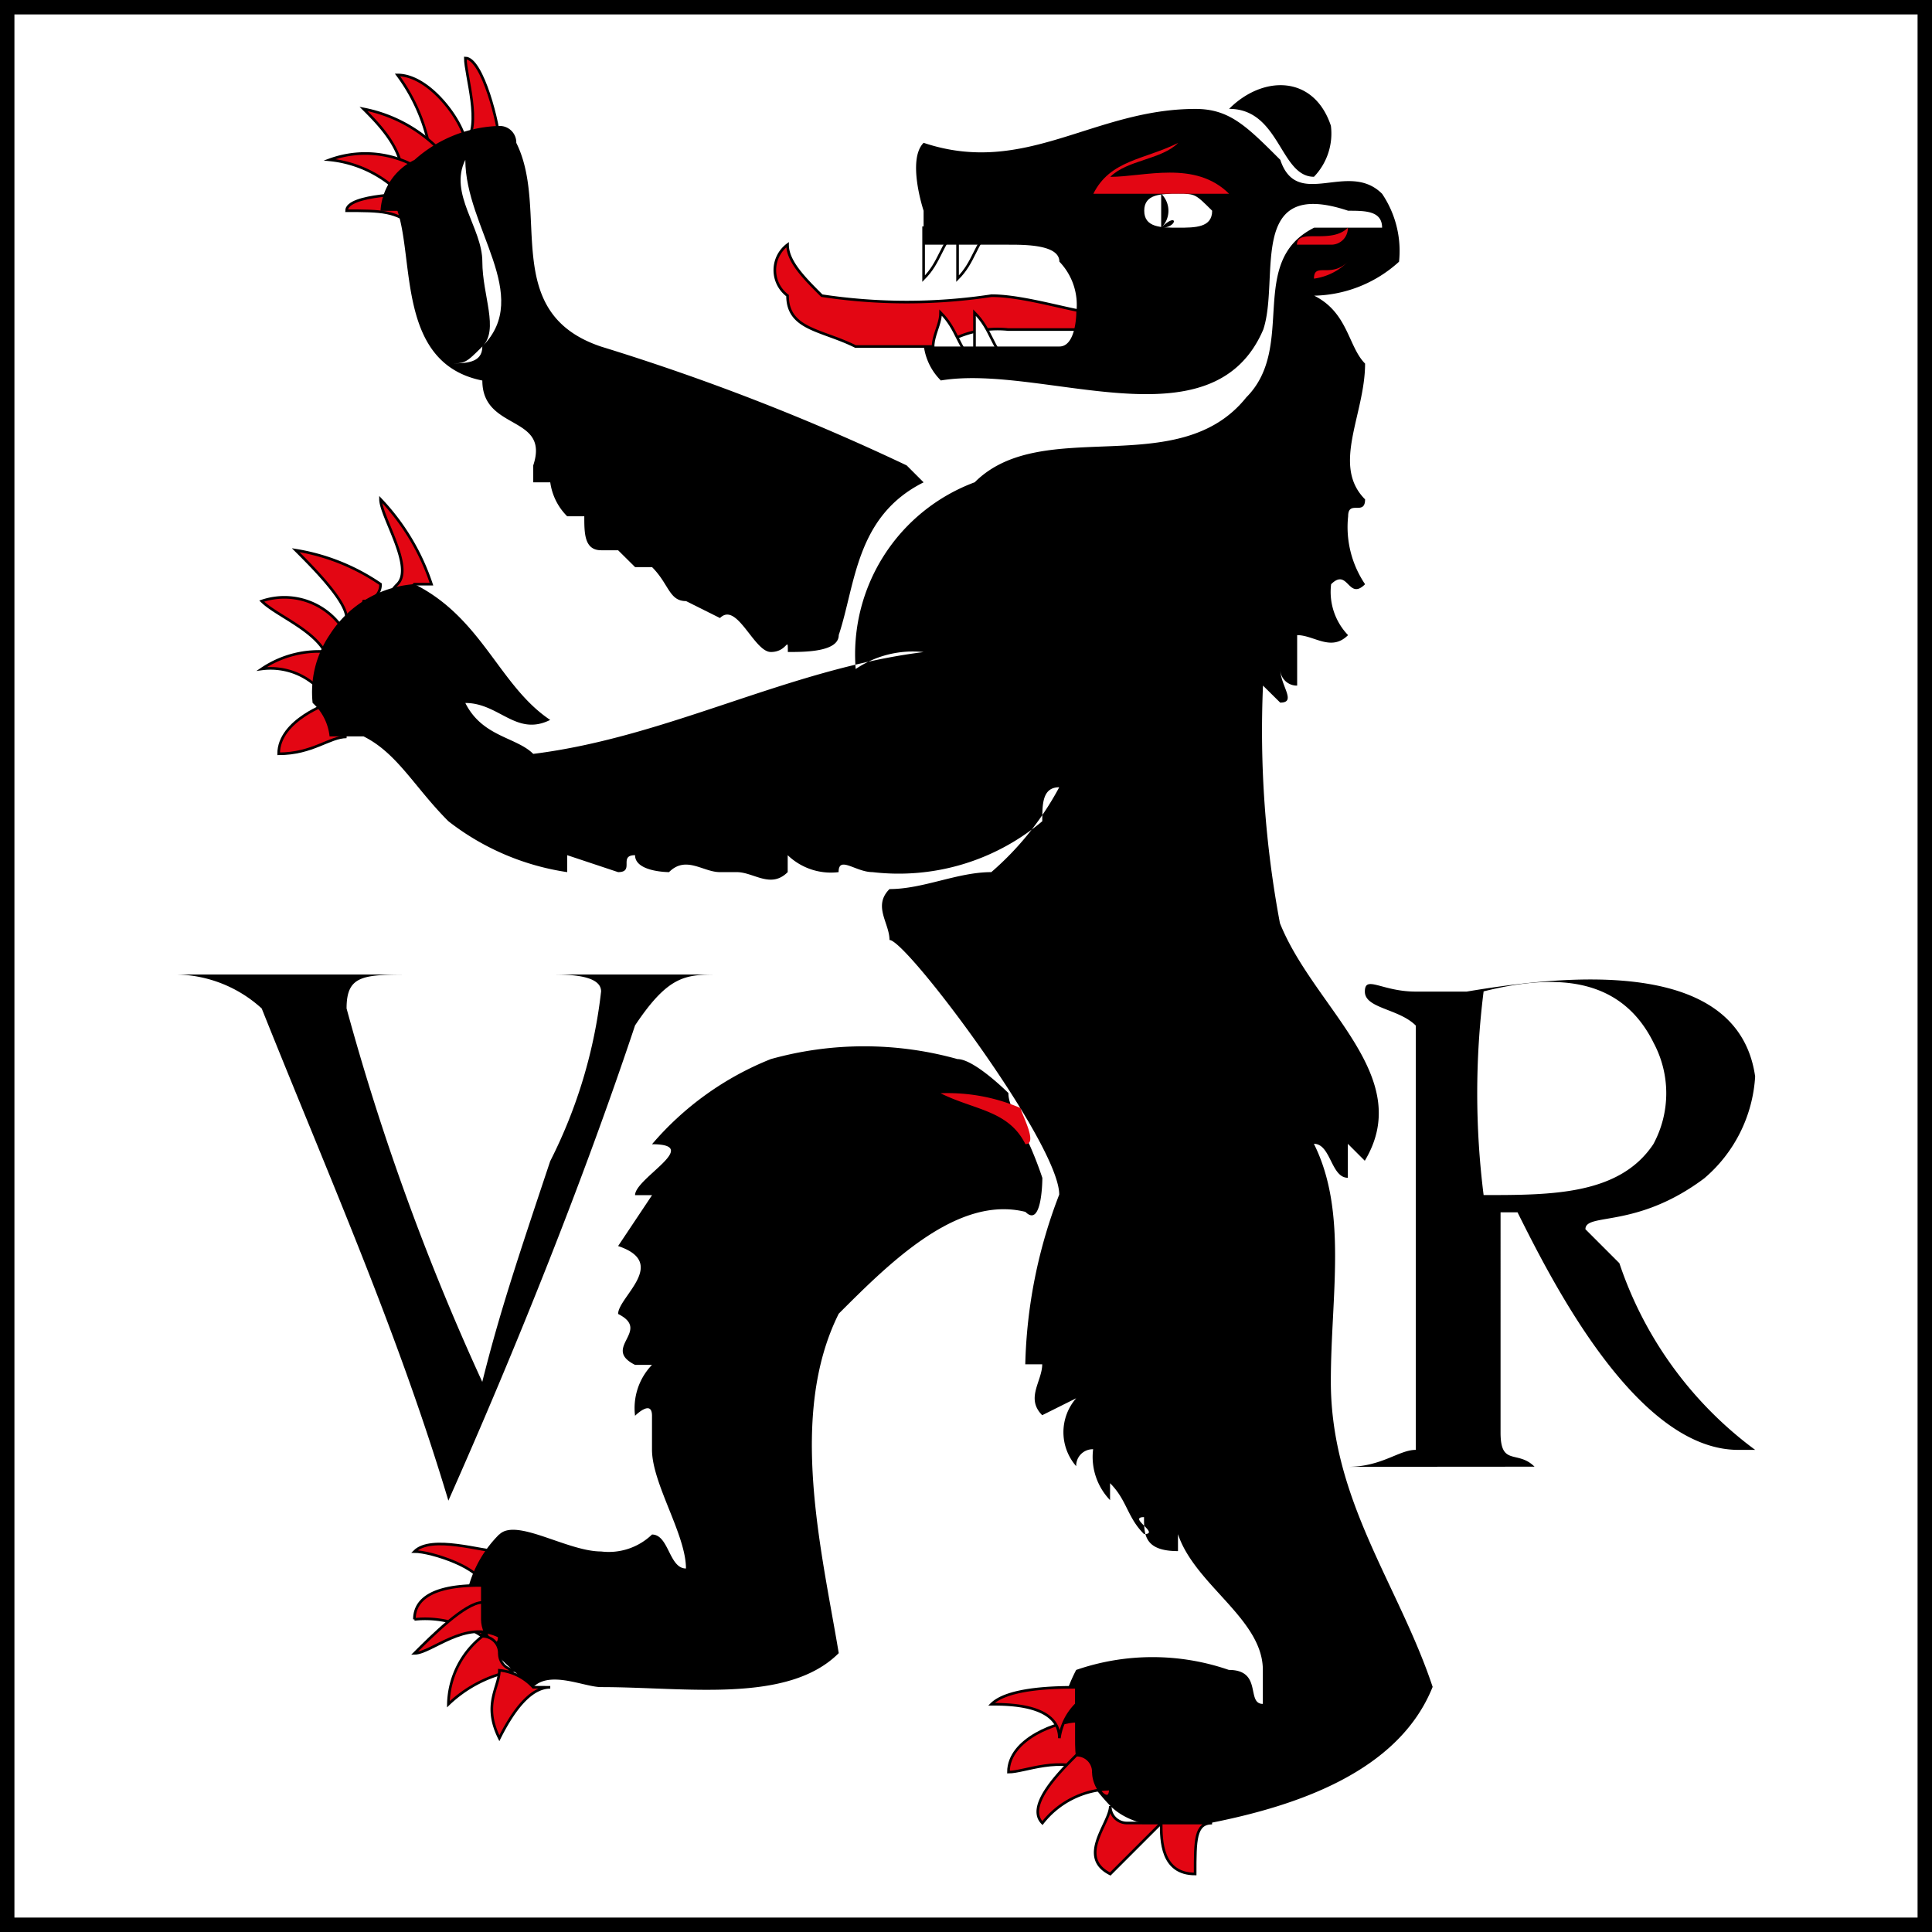
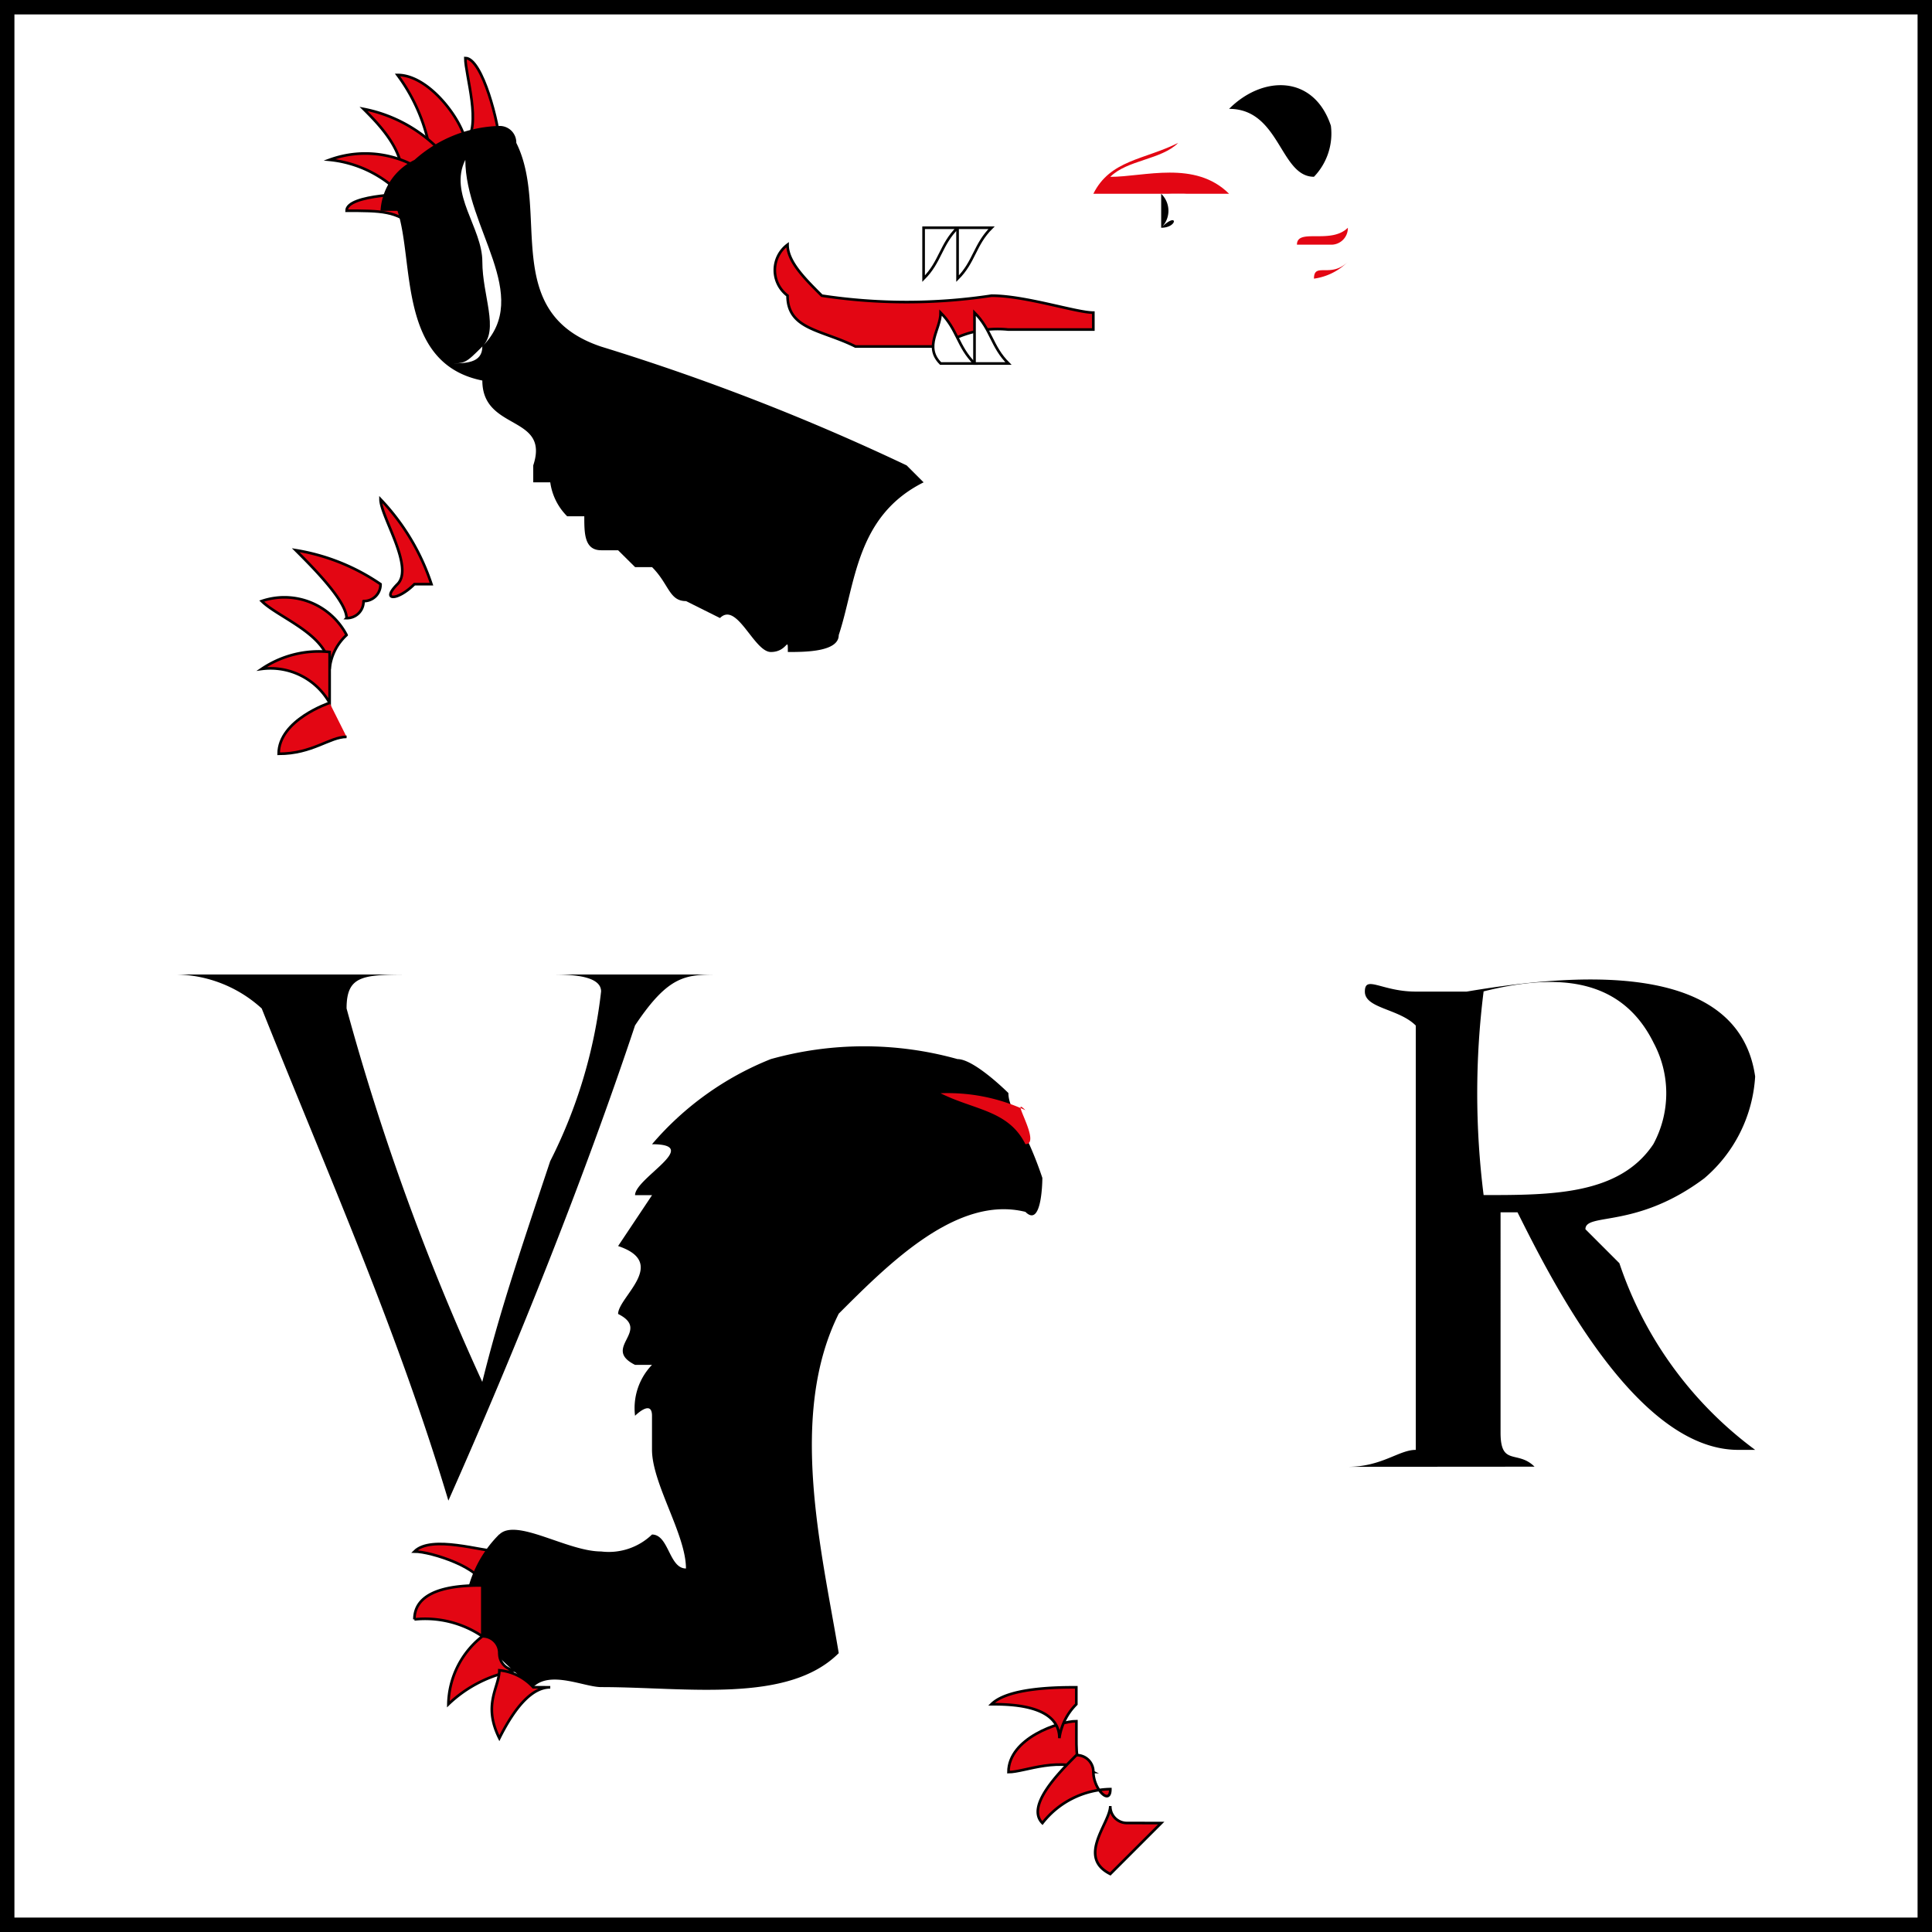
<svg xmlns="http://www.w3.org/2000/svg" id="Gruppe_187" data-name="Gruppe 187" viewBox="0 0 27.137 27.137">
  <rect x="0" y="0" width="27.137" height="27.137" fill="#333333" stroke="none" />
  <defs>
    <style>
      .cls-1, .cls-6, .cls-7 {
        fill: #fff;
      }

      .cls-1, .cls-2, .cls-4, .cls-7, .cls-8 {
        stroke: #000;
        stroke-miterlimit: 11.474;
      }

      .cls-1, .cls-8 {
        stroke-width: 0.2px;
      }

      .cls-2, .cls-3 {
        fill: #e30613;
      }

      .cls-2, .cls-4, .cls-7 {
        stroke-width: 0.037px;
      }

      .cls-2, .cls-3, .cls-5, .cls-6, .cls-7 {
        fill-rule: evenodd;
      }

      .cls-4, .cls-8 {
        fill: none;
      }
    </style>
  </defs>
  <rect id="Rechteck_92" data-name="Rechteck 92" class="cls-1" width="26.937" height="26.937" transform="translate(0.1 0.1)" />
  <g id="Gruppe_120" data-name="Gruppe 120" transform="translate(2.484 0.815)">
    <path id="Pfad_509" data-name="Pfad 509" class="cls-2" d="M2.754,4.015a.233.233,0,0,0,.238-.238A2.933,2.933,0,0,0,1.8,3.3c.238.238.715.715.715.954a.233.233,0,0,0,.238-.238Z" transform="translate(-0.131 3.613)" />
    <path id="Pfad_510" data-name="Pfad 510" class="cls-2" d="M2.792,4.114h0A.986.986,0,0,0,1.6,3.638c.238.238.954.477.954.954a.738.738,0,0,1,.238-.477Z" transform="translate(-0.408 3.99)" />
    <path id="Pfad_511" data-name="Pfad 511" class="cls-2" d="M2.554,4.377V3.9a1.433,1.433,0,0,0-.954.238.952.952,0,0,1,.954.477V4.377Z" transform="translate(-0.408 4.443)" />
    <path id="Pfad_512" data-name="Pfad 512" class="cls-2" d="M2.777,4.192h.238A3.176,3.176,0,0,0,2.3,3c0,.238.477.954.238,1.192s0,.238.238,0Z" transform="translate(0.561 3.198)" />
    <path id="Pfad_513" data-name="Pfad 513" class="cls-3" d="M2.415,4.2s-.715.238-.715.715c.477,0,.715-.238.954-.238" transform="translate(-0.27 4.858)" />
    <path id="Pfad_514" data-name="Pfad 514" class="cls-4" d="M2.415,4.2s-.715.238-.715.715c.477,0,.715-.238.954-.238" transform="translate(-0.27 4.858)" />
    <path id="Pfad_515" data-name="Pfad 515" class="cls-2" d="M3.454,9.5l.238-.238c-.238,0-.954-.238-1.192,0,.238,0,.954.238.954.477V9.5Z" transform="translate(0.837 11.716)" />
    <path id="Pfad_516" data-name="Pfad 516" class="cls-5" d="M8.73,1.131a.876.876,0,0,1-.238.715c-.477,0-.477-.954-1.192-.954.477-.477,1.192-.477,1.43.238" transform="translate(7.48 -0.178)" />
    <path id="Pfad_517" data-name="Pfad 517" class="cls-2" d="M3.115,1.454h.238C3.354,1.215,2.877.5,2.4.5a2.517,2.517,0,0,1,.477,1.192.233.233,0,0,0,.238-.238Z" transform="translate(0.699 -0.262)" />
    <path id="Pfad_518" data-name="Pfad 518" class="cls-2" d="M3.154,1.654a.233.233,0,0,1,.238-.238A2.027,2.027,0,0,0,2.2.7c.238.238.715.715.477,1.192a.832.832,0,0,1,.477-.238Z" transform="translate(0.422 0.015)" />
    <path id="Pfad_519" data-name="Pfad 519" class="cls-2" d="M3.192,1.534A.233.233,0,0,1,3.43,1.3,1.463,1.463,0,0,0,2,1.057a1.627,1.627,0,0,1,1.192.715V1.534Z" transform="translate(0.145 0.373)" />
    <path id="Pfad_520" data-name="Pfad 520" class="cls-2" d="M3.1,1.592h.238C3.334,1.354,3.1.4,2.857.4c0,.238.238.954,0,1.192Z" transform="translate(1.195 -0.4)" />
    <path id="Pfad_521" data-name="Pfad 521" class="cls-3" d="M3.054,1.2s-.954,0-.954.238c.477,0,.715,0,.954.238" transform="translate(0.284 0.707)" />
    <path id="Pfad_522" data-name="Pfad 522" class="cls-4" d="M3.054,1.2s-.954,0-.954.238c.477,0,.715,0,.954.238" transform="translate(0.284 0.707)" />
    <path id="Pfad_523" data-name="Pfad 523" class="cls-5" d="M2.777,1.277A1.861,1.861,0,0,1,3.969.8a.233.233,0,0,1,.238.238C4.684,1.992,3.969,3.422,5.4,3.9A31.836,31.836,0,0,1,9.69,5.568l.238.238c-.954.477-.954,1.43-1.192,2.145,0,.238-.477.238-.715.238,0-.238,0,0-.238,0h0c-.238,0-.477-.715-.715-.477l-.477-.238h0c-.238,0-.238-.238-.477-.477H5.876L5.637,6.76H5.4c-.238,0-.238-.238-.238-.477H4.922a.832.832,0,0,1-.238-.477H4.445V5.568c.238-.715-.715-.477-.715-1.192-1.192-.238-.954-1.669-1.192-2.384H2.3a.847.847,0,0,1,.477-.715" transform="translate(0.561 0.154)" />
    <path id="Pfad_524" data-name="Pfad 524" class="cls-6" d="M3.177,3.622c0,.238-.238.238-.477.238.238,0,.238,0,.477-.238s0-.715,0-1.192S2.7,1.477,2.938,1c0,.954.954,1.907.238,2.622" transform="translate(1.114 0.43)" />
    <path id="Pfad_525" data-name="Pfad 525" class="cls-5" d="M1.1,5.8h0a1.821,1.821,0,0,1,1.192.477C3.245,8.661,4.2,10.806,4.914,13.19h0c.954-2.145,1.907-4.529,2.622-6.675C8.013,5.8,8.251,5.8,8.728,5.8H6.344c.238,0,.715,0,.715.238a7,7,0,0,1-.715,2.384c-.477,1.43-.715,2.145-.954,3.1A34.023,34.023,0,0,1,3.484,6.277c0-.477.238-.477.954-.477h0" transform="translate(-1.1 7.073)" />
    <path id="Pfad_526" data-name="Pfad 526" class="cls-5" d="M10.622,12.673h0c-.238-.238-.477,0-.477-.477V9.1h.238c.477.954,1.669,3.337,3.1,3.337h.238a5.384,5.384,0,0,1-1.907-2.622l-.477-.477c0-.238.715,0,1.669-.715a2.037,2.037,0,0,0,.715-1.43C13.483,5.521,11.1,5.759,9.669,6H8.954c-.477,0-.715-.238-.715,0s.477.238.715.477v5.96c-.238,0-.477.238-.954.238H8" transform="translate(8.448 7.113)" />
    <path id="Pfad_527" data-name="Pfad 527" class="cls-6" d="M11.245,6.692a1.5,1.5,0,0,1,0,1.43c-.477.715-1.43.715-2.384.715a11.443,11.443,0,0,1,0-2.861c.954-.238,1.907-.238,2.384.715" transform="translate(9.494 7.134)" />
    <path id="Pfad_528" data-name="Pfad 528" class="cls-5" d="M3.277,13.078c.238-.238.954.238,1.43.238a.876.876,0,0,0,.715-.238c.238,0,.238.477.477.477,0-.477-.477-1.192-.477-1.669V11.41c0-.238-.238,0-.238,0a.876.876,0,0,1,.238-.715H5.184c-.477-.238.238-.477-.238-.715,0-.238.715-.715,0-.954l.477-.715H5.184c0-.238.954-.715.238-.715A4.276,4.276,0,0,1,7.091,6.4a4.875,4.875,0,0,1,2.622,0c.238,0,.715.477.715.477,0,.238.238.477.477,1.192,0,0,0,.715-.238.477-.954-.238-1.907.715-2.622,1.43-.715,1.43-.238,3.337,0,4.768-.715.715-2.145.477-3.337.477-.238,0-.715-.238-.954,0,0,0-.954-.715-.954-1.192a1.665,1.665,0,0,1,.477-.954" transform="translate(1.252 7.661)" />
    <path id="Pfad_529" data-name="Pfad 529" class="cls-3" d="M6.792,7.215C6.554,6.738,6.077,6.738,5.6,6.5a2.592,2.592,0,0,1,1.192.238c-.238-.238.238.477,0,.477" transform="translate(5.127 8.041)" />
    <path id="Pfad_530" data-name="Pfad 530" class="cls-7" d="M5.5,1.4v.715c.238-.238.238-.477.477-.715Z" transform="translate(4.989 0.984)" />
    <path id="Pfad_531" data-name="Pfad 531" class="cls-2" d="M7.9,2.692H9.095V2.454c-.238,0-.954-.238-1.43-.238a7.947,7.947,0,0,1-2.384,0C5.042,1.977,4.8,1.738,4.8,1.5a.447.447,0,0,0,0,.715c0,.477.477.477.954.715H6.949A1.433,1.433,0,0,1,7.9,2.692Z" transform="translate(3.778 1.122)" />
    <path id="Pfad_532" data-name="Pfad 532" class="cls-7" d="M5.7,1.4v.715c.238-.238.238-.477.477-.715Z" transform="translate(5.266 0.984)" />
    <path id="Pfad_533" data-name="Pfad 533" class="cls-7" d="M5.662,2.615c-.238-.238,0-.477,0-.715.238.238.238.477.477.715Z" transform="translate(5.066 1.676)" />
    <path id="Pfad_534" data-name="Pfad 534" class="cls-7" d="M5.8,2.615V1.9c.238.238.238.477.477.715Z" transform="translate(5.404 1.676)" />
-     <path id="Pfad_535" data-name="Pfad 535" class="cls-5" d="M12.389,4.037c.238,0,.238-.477.238-.477a.876.876,0,0,0-.238-.715c0-.238-.477-.238-.715-.238H10.482V2.13s-.238-.715,0-.954C11.912,1.654,12.866.7,14.3.7c.477,0,.715.238,1.192.715.238.715.954,0,1.43.477a1.433,1.433,0,0,1,.238.954,1.821,1.821,0,0,1-1.192.477c.477.238.477.715.715.954,0,.715-.477,1.43,0,1.907,0,.238-.238,0-.238.238a1.433,1.433,0,0,0,.238.954c-.238.238-.238-.238-.477,0a.876.876,0,0,0,.238.715c-.238.238-.477,0-.715,0V8.8a.233.233,0,0,1-.238-.238c0,.238.238.477,0,.477L15.249,8.8a14.659,14.659,0,0,0,.238,3.337c.477,1.192,1.907,2.145,1.192,3.337l-.238-.238v.477h0c-.238,0-.238-.477-.477-.477.477.954.238,2.145.238,3.337,0,1.669.954,2.861,1.43,4.291-.477,1.192-1.907,1.669-3.1,1.907,0,0-.954.238-1.43-.238a3.176,3.176,0,0,1-.715-1.192,2.4,2.4,0,0,1,.238-.715,3.286,3.286,0,0,1,2.145,0c.477,0,.238.477.477.477v-.477c0-.715-.954-1.192-1.192-1.907v.238c-.477,0-.477-.238-.477-.477h0c-.238,0,.238.238,0,.238-.238-.238-.238-.477-.477-.715v.238a.876.876,0,0,1-.238-.715.233.233,0,0,0-.238.238.725.725,0,0,1,0-.954l-.477.238c-.238-.238,0-.477,0-.715h-.238a7.053,7.053,0,0,1,.477-2.384c0-.715-2.145-3.576-2.384-3.576,0-.238-.238-.477,0-.715.477,0,.954-.238,1.43-.238a4.185,4.185,0,0,0,.954-1.192c-.238,0-.238.238-.238.477a3.132,3.132,0,0,1-2.384.715c-.238,0-.477-.238-.477,0a.876.876,0,0,1-.715-.238v.238c-.238.238-.477,0-.715,0H7.621c-.238,0-.477-.238-.715,0,0,0-.477,0-.477-.238-.238,0,0,.238-.238.238l-.715-.238v.238a3.559,3.559,0,0,1-1.669-.715c-.477-.477-.715-.954-1.192-1.192H2.138A.738.738,0,0,0,1.9,9.043a1.433,1.433,0,0,1,.238-.954A1.54,1.54,0,0,1,3.33,7.375c.954.477,1.192,1.43,1.907,1.907-.477.238-.715-.238-1.192-.238.238.477.715.477.954.715,1.907-.238,3.576-1.192,5.483-1.43h0a1.433,1.433,0,0,0-.954.238h0A2.578,2.578,0,0,1,11.2,5.944c.954-.954,2.861,0,3.814-1.192.715-.715,0-1.907.954-2.384h.954c0-.238-.238-.238-.477-.238-1.43-.477-.954.954-1.192,1.669-.715,1.669-3.1.477-4.529.715a.832.832,0,0,1-.238-.477h1.907" transform="translate(0.007 0.015)" />
    <path id="Pfad_536" data-name="Pfad 536" class="cls-3" d="M7.692.9c-.238.238-.715.238-.954.477.477,0,1.192-.238,1.669.238H6.5c.238-.477.715-.477,1.192-.715" transform="translate(6.373 0.292)" />
    <path id="Pfad_537" data-name="Pfad 537" class="cls-6" d="M6.8,1.438c0-.238.238-.238.477-.238s.238,0,.477.238c0,.238-.238.238-.477.238s-.477,0-.477-.238" transform="translate(6.788 0.707)" />
    <path id="Pfad_538" data-name="Pfad 538" class="cls-5" d="M6.9,1.677c.238,0,.238-.238,0,0a.33.33,0,0,0,0-.477v.477h0" transform="translate(6.926 0.707)" />
    <path id="Pfad_539" data-name="Pfad 539" class="cls-3" d="M8.415,1.4a.233.233,0,0,1-.238.238H7.7c0-.238.477,0,.715-.238" transform="translate(8.033 0.984)" />
    <path id="Pfad_540" data-name="Pfad 540" class="cls-3" d="M7.862,1.838h0c0-.238.238,0,.477-.238a.832.832,0,0,1-.477.238" transform="translate(8.11 1.261)" />
    <path id="Pfad_541" data-name="Pfad 541" class="cls-2" d="M3.454,9.638V9.4c-.238,0-.954,0-.954.477a1.433,1.433,0,0,1,.954.238V9.638Z" transform="translate(0.837 12.054)" />
-     <path id="Pfad_542" data-name="Pfad 542" class="cls-2" d="M3.454,9.738V9.5c-.238,0-.715.477-.954.715.238,0,.715-.477,1.192-.238,0,.238-.238,0-.238-.238Z" transform="translate(0.837 12.193)" />
    <path id="Pfad_543" data-name="Pfad 543" class="cls-2" d="M3.415,9.938A.233.233,0,0,0,3.177,9.7a1.238,1.238,0,0,0-.477.954,1.807,1.807,0,0,1,.954-.477.233.233,0,0,1-.238-.238Z" transform="translate(1.114 12.469)" />
    <path id="Pfad_544" data-name="Pfad 544" class="cls-2" d="M3.538,10.138A.738.738,0,0,0,3.062,9.9c0,.238-.238.477,0,.954q.358-.715.715-.715Z" transform="translate(1.468 12.746)" />
    <path id="Pfad_545" data-name="Pfad 545" class="cls-2" d="M6.961,10.938a.233.233,0,0,1-.238-.238c0,.238-.477.715,0,.954l.715-.715Z" transform="translate(6.388 13.853)" />
-     <path id="Pfad_546" data-name="Pfad 546" class="cls-2" d="M7.138,10.8H6.9c0,.238,0,.715.477.715,0-.477,0-.715.238-.715Z" transform="translate(6.926 13.992)" />
    <path id="Pfad_547" data-name="Pfad 547" class="cls-2" d="M6.954,10.438V10.2c-.238,0-.954.238-.954.715.238,0,.715-.238,1.192,0-.238,0-.238-.238-.238-.477Z" transform="translate(5.681 13.161)" />
    <path id="Pfad_548" data-name="Pfad 548" class="cls-2" d="M6.953,10.638a.233.233,0,0,0-.238-.238c-.238.238-.715.715-.477.954a1.238,1.238,0,0,1,.954-.477c0,.238-.238,0-.238-.238Z" transform="translate(5.92 13.438)" />
    <path id="Pfad_549" data-name="Pfad 549" class="cls-2" d="M7.092,10.238V10c-.238,0-.954,0-1.192.238.238,0,.954,0,.954.477a.832.832,0,0,1,.238-.477Z" transform="translate(5.542 12.885)" />
  </g>
  <rect id="Rechteck_93" data-name="Rechteck 93" class="cls-8" width="26.937" height="26.937" transform="translate(0.1 0.1)" />
</svg>